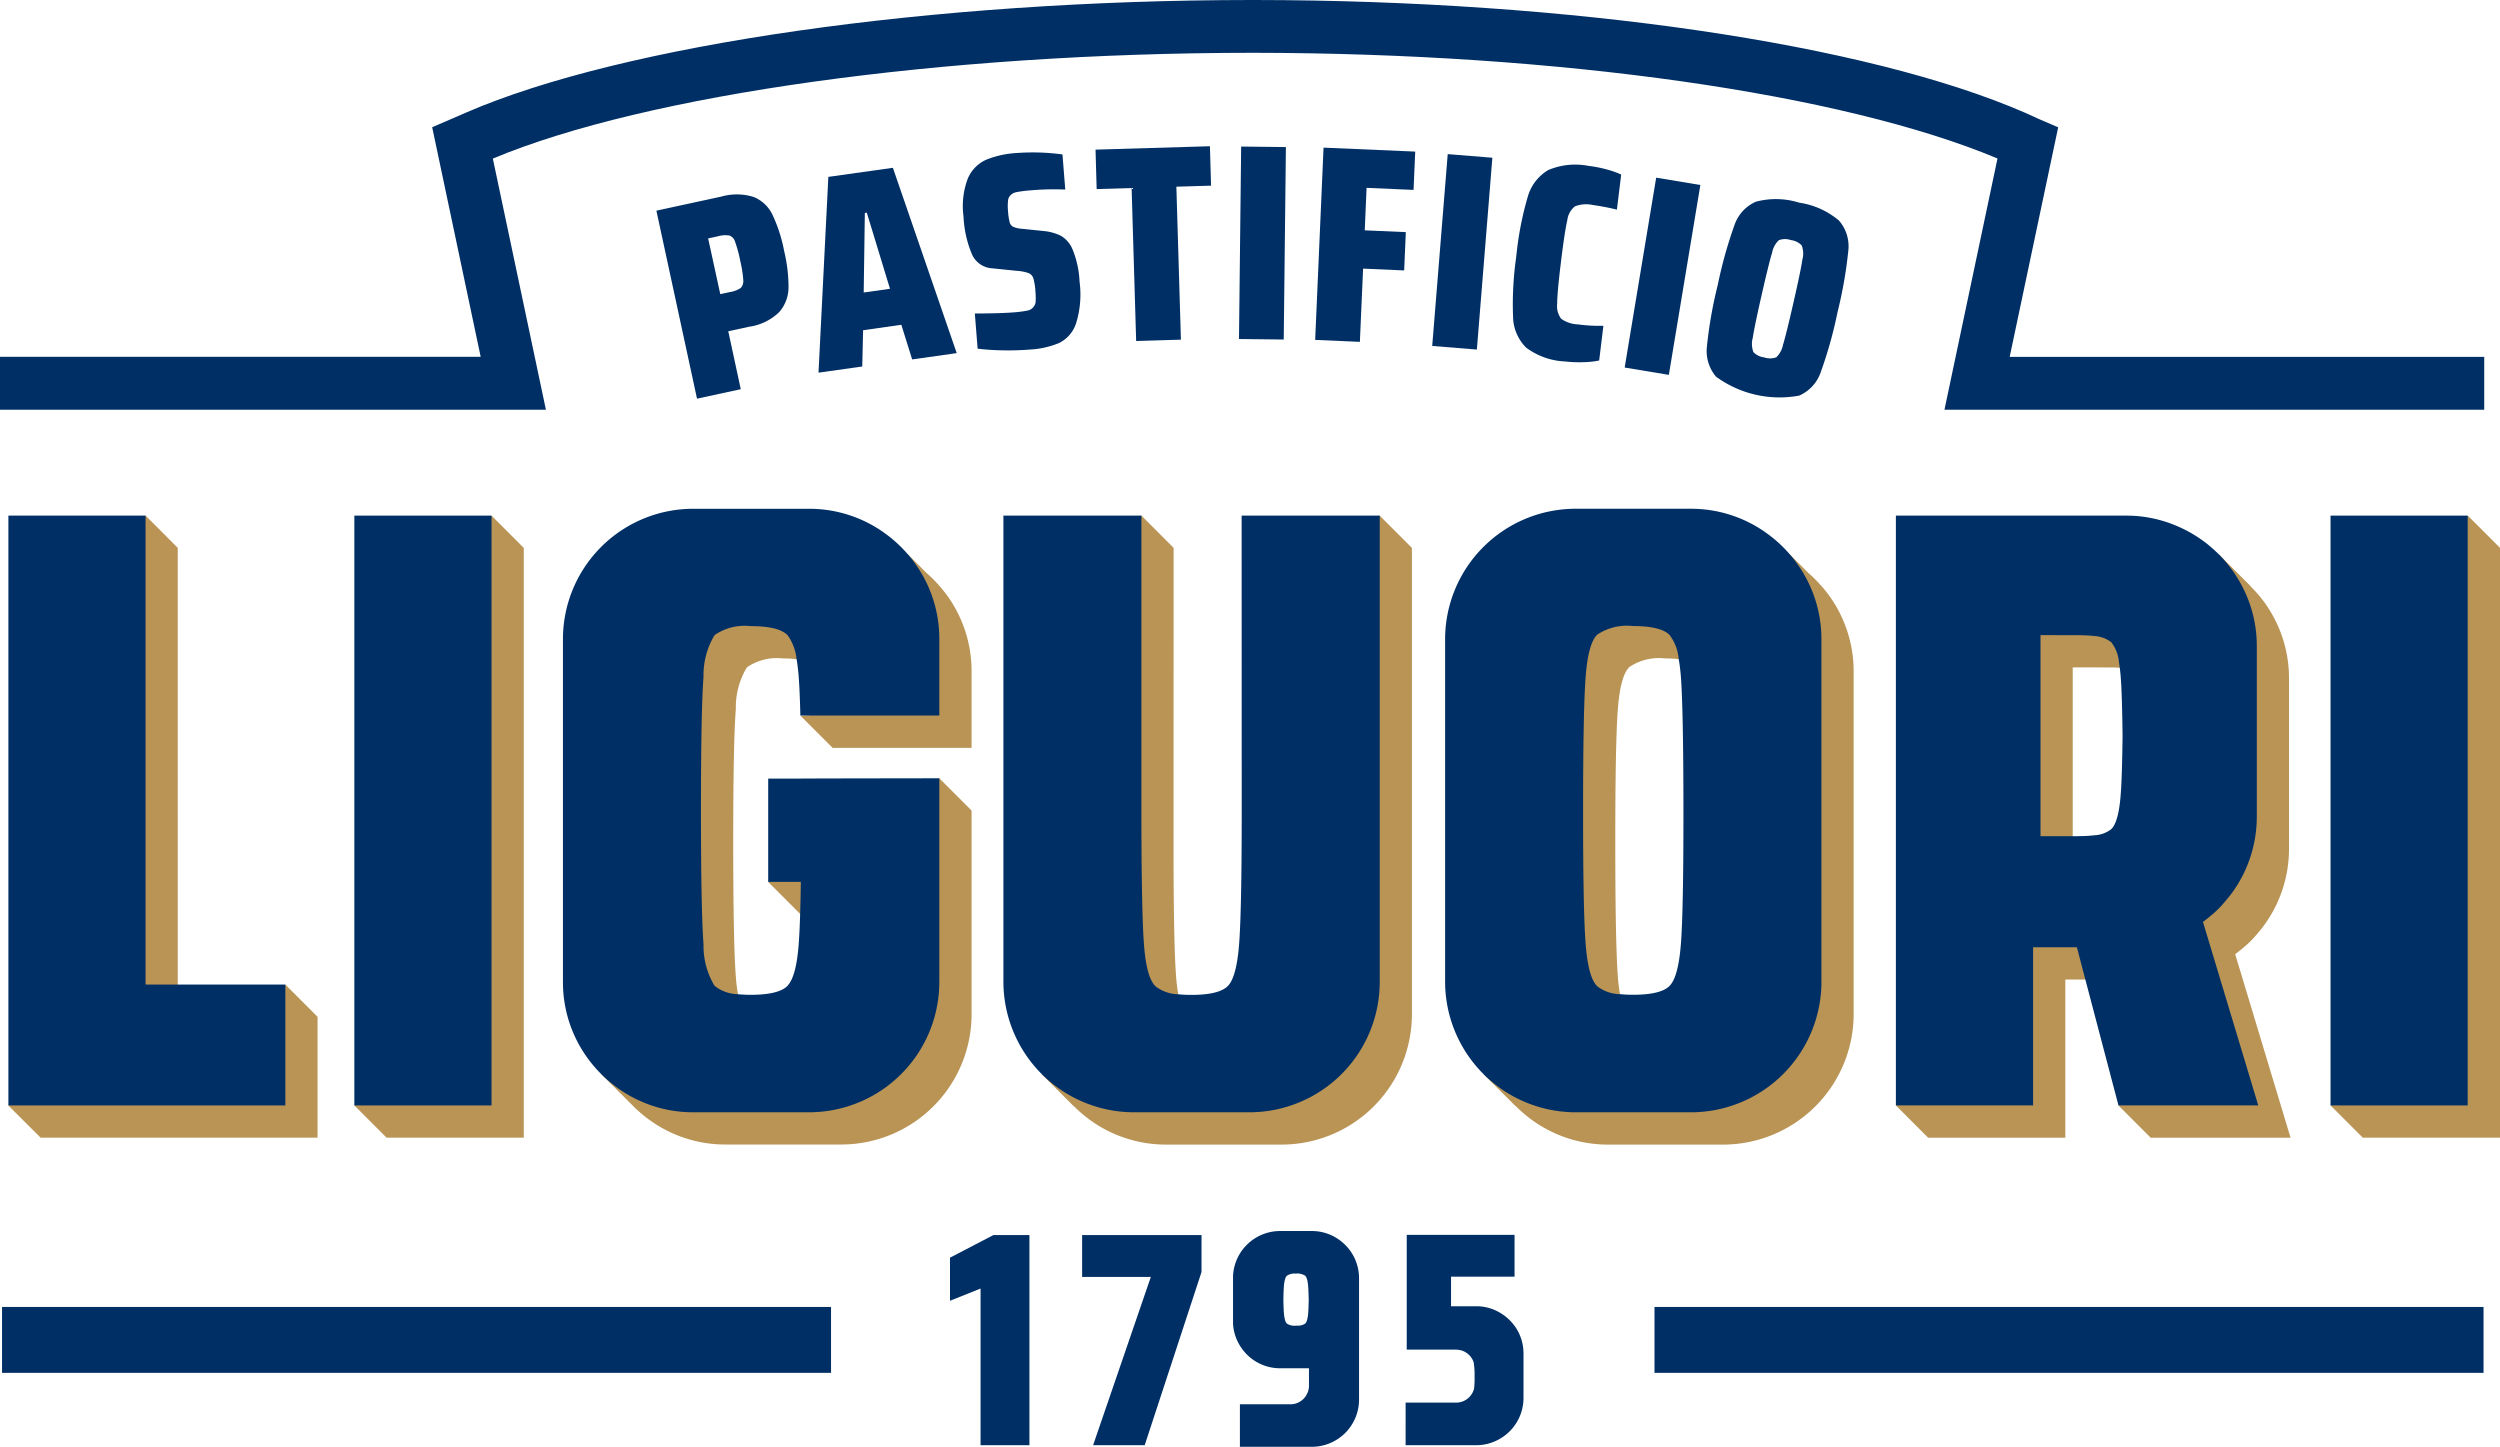
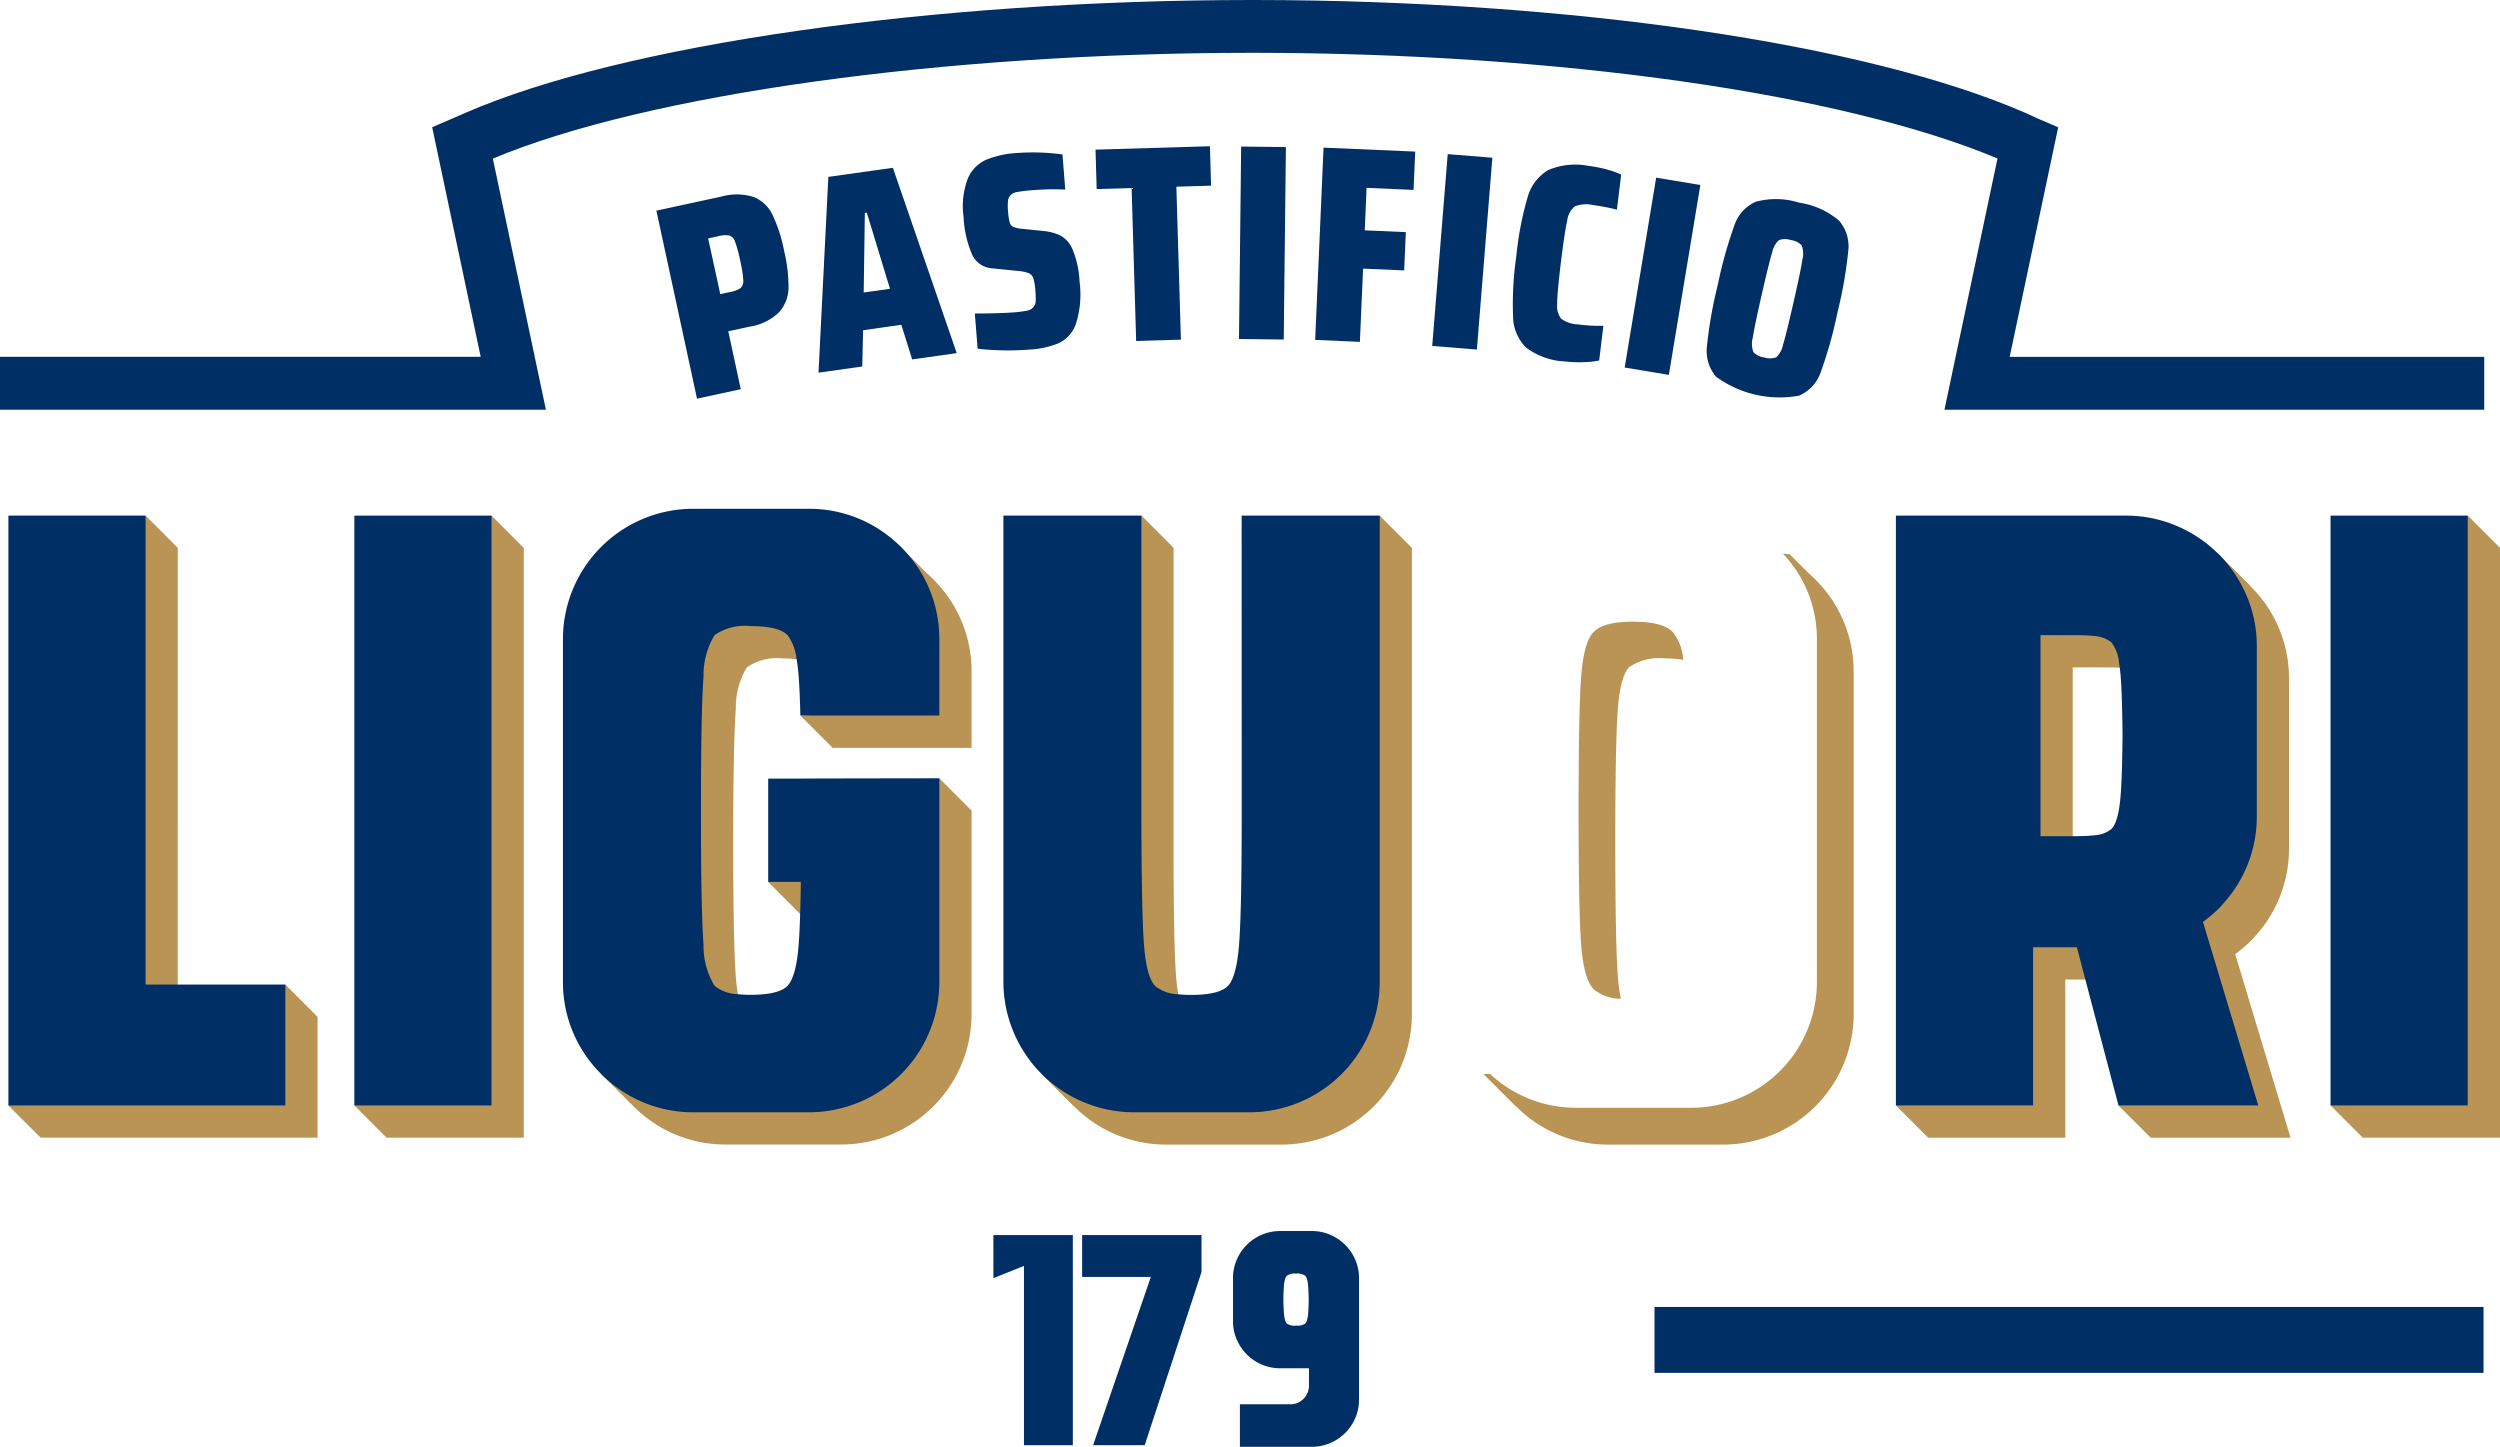
<svg xmlns="http://www.w3.org/2000/svg" width="219.998" height="127.316" viewBox="0 0 219.998 127.316">
  <defs>
    <clipPath id="clip-path">
      <rect id="Rettangolo_13" data-name="Rettangolo 13" width="219.998" height="127.316" fill="none" />
    </clipPath>
  </defs>
  <g id="Raggruppa_1508" data-name="Raggruppa 1508" clip-path="url(#clip-path)">
    <path id="Tracciato_18233" data-name="Tracciato 18233" d="M12.4,45.152v41.27h2.822l.41-.4V47.594L12.8,44.755Zm204.347,0V96.269H205.471l-.394.392,2.838,2.839h12.073V47.595l-2.839-2.84Zm-96.644,0h.9V85.83a11.054,11.054,0,0,1-11.04,11.04H99.719A11.023,11.023,0,0,1,92.244,93.9H91.65l2.832,2.837v-.024a11.37,11.37,0,0,0,8.073,3.394H112.8a11.47,11.47,0,0,0,11.436-11.435V47.595l-2.839-2.84Zm-20.968,0h.9l-.005,25.557c0,5.863.076,9.833.225,11.8.165,2.119.527,3.374,1.143,3.956a3.693,3.693,0,0,0,2.219.8c.042,0,.089,0,.135.009a15.08,15.08,0,0,1-.267-1.962q-.227-2.941-.224-11.769c0-.918.005-25.951.005-25.951l-2.836-2.84Zm-56.291,0V96.269H31.568l-.394.392L34.011,99.5H46.082v-51.9l-2.839-2.84Zm153.307,4.706c.154.213.295.433.428.655a10.97,10.97,0,0,1,1.608,5.7V71.262a10.956,10.956,0,0,1-2.036,6.359c-.2.289-.428.567-.658.834a8.369,8.369,0,0,1-1.095,1.107l-.192.158c-.189.158-.374.312-.57.454l-.224.167.053.285,4.716,15.637H186.712l-.3.4,2.839,2.839h12.306L196.685,83.35a.157.157,0,0,1,.026-.018c.2-.15.4-.307.588-.467.035-.031.075-.06.11-.094a.946.946,0,0,0,.081-.067,8.287,8.287,0,0,0,1.14-1.154,10.438,10.438,0,0,0,.683-.862,11.387,11.387,0,0,0,2.107-6.588V59.054a11.337,11.337,0,0,0-1.664-5.911c-.142-.23-.285-.456-.443-.676a11.474,11.474,0,0,0-1.295-1.5l.047.019-2.835-2.837-.661-.07a11.119,11.119,0,0,1,1.585,1.775m-38.313-.6a10.943,10.943,0,0,1,2.035,6.356V85.805a11.075,11.075,0,0,1-11.063,11.064h-10.2a11.054,11.054,0,0,1-7.49-2.972h-.593l2.838,2.837v-.026a11.377,11.377,0,0,0,8.081,3.4h10.2A11.5,11.5,0,0,0,163.11,88.642V58.449A11.374,11.374,0,0,0,161,51.862c-.218-.305-.45-.6-.7-.879l.014.006-.088-.084a10.99,10.99,0,0,0-1.1-1.1l-1.649-1.649-.6-.061a10.676,10.676,0,0,1,.958,1.162m-77.6.019a10.93,10.93,0,0,1,2.007,6.315v6.373H72.99a8.314,8.314,0,0,1-2.567.392l2.838,2.838H85.488V58.426a11.347,11.347,0,0,0-2.081-6.542c-.22-.313-.462-.611-.711-.9l.013.006-.088-.089a11.43,11.43,0,0,0-1.115-1.112l-1.633-1.635-.6-.061a11.058,11.058,0,0,1,.972,1.181m60.025,5.686c-.606.577-.979,1.867-1.14,3.952-.15,1.963-.227,5.93-.227,11.8s.077,9.836.227,11.8c.161,2.085.534,3.376,1.14,3.955a3.716,3.716,0,0,0,2.219.8c.042,0,.093,0,.136.007a14.951,14.951,0,0,1-.265-1.957q-.225-2.945-.226-11.772t.226-11.769q.225-2.941,1.02-3.7a4.678,4.678,0,0,1,3.13-.752,9.479,9.479,0,0,1,1.61.126c-.007-.053-.014-.107-.023-.157a4.271,4.271,0,0,0-.945-2.337c-.61-.582-1.75-.865-3.478-.865-1.68,0-2.793.283-3.4.865m-77.623,0-.091.1c-.568.664-.9,1.913-1.048,3.85-.152,1.958-.228,5.926-.228,11.8s.076,9.843.228,11.8c.148,1.939.481,3.187,1.021,3.816a1.265,1.265,0,0,0,.11.131,3.694,3.694,0,0,0,2.228.813c.041,0,.09.007.137.009a14.606,14.606,0,0,1-.266-1.959q-.228-2.944-.229-11.771t.229-11.77a6.83,6.83,0,0,1,.927-3.587,1.163,1.163,0,0,1,.091-.108,4.666,4.666,0,0,1,3.129-.754,9.667,9.667,0,0,1,1.61.124c-.009-.051-.014-.105-.022-.156a4.657,4.657,0,0,0-.832-2.211.74.74,0,0,0-.12-.13c-.6-.577-1.739-.86-3.471-.86-1.679,0-2.795.283-3.4.865m116.5,18.4h3.234V58.113l3.434.006c.411.005.769.028,1.106.055a.6.6,0,0,1-.007-.073c-.026-.183-.05-.365-.081-.534a3.517,3.517,0,0,0-.8-1.96,3.009,3.009,0,0,0-1.684-.645c-.41-.044-.86-.067-1.371-.075l-3.835-.007Zm-96.9-5.1V85.83a11.052,11.052,0,0,1-11.04,11.04H60.967a10.954,10.954,0,0,1-6.317-2.006,11.265,11.265,0,0,1-1.176-.966h-.583l2.829,2.827.005.006,0,0a11.626,11.626,0,0,0,1.531,1.288A11.35,11.35,0,0,0,63.8,100.1H74.051A11.471,11.471,0,0,0,85.488,88.668V70.709l-2.84-2.838ZM67.986,76.591l-.4.4,2.839,2.84h.37v-.014c.024-.822.046-1.755.061-2.816l.006-.4Zm110.52,5.757V96.264H167.225l-.393.4,2.835,2.839h12.07V85.581H183.9l-.852-3.233ZM24.7,86.423v9.844H1.124l-.4.4L3.566,99.5H27.934V88.863L25.1,86.024Z" transform="translate(0.01 0.616)" fill="#b99455" fill-rule="evenodd" />
    <path id="Tracciato_18234" data-name="Tracciato 18234" d="M56.977,18.306l5.7-1.235a4.987,4.987,0,0,1,2.869.033,3.154,3.154,0,0,1,1.645,1.557,13.232,13.232,0,0,1,1.03,3.2,13.65,13.65,0,0,1,.385,3.216,3.314,3.314,0,0,1-.819,2.153,4.735,4.735,0,0,1-2.632,1.287l-1.852.4,1.1,5.1-3.85.834Zm6.487,7.16a2.345,2.345,0,0,0,.933-.354.9.9,0,0,0,.227-.7,10.7,10.7,0,0,0-.271-1.707,11.5,11.5,0,0,0-.45-1.663.811.811,0,0,0-.5-.547,2.277,2.277,0,0,0-.982.059l-.889.195L62.6,25.652Z" transform="translate(0.784 0.232)" fill="#002f66" />
    <path id="Tracciato_18235" data-name="Tracciato 18235" d="M79.292,31.429l-.954-3.049-3.364.48L74.9,32.051l-3.85.543.866-17.229,5.679-.8,5.618,16.309ZM75.3,18.516l-.173.023-.1,7,2.313-.327Z" transform="translate(0.978 0.2)" fill="#002f66" />
    <path id="Tracciato_18236" data-name="Tracciato 18236" d="M87.043,30.646A19.536,19.536,0,0,1,84.88,30.5l-.245-3.094q2.248-.006,3.426-.1a9.743,9.743,0,0,0,1.2-.157.835.835,0,0,0,.541-.332.8.8,0,0,0,.186-.481,6.675,6.675,0,0,0-.02-.863,5.348,5.348,0,0,0-.179-1.149.752.752,0,0,0-.419-.472,3.877,3.877,0,0,0-1.03-.2l-2.166-.221a2.076,2.076,0,0,1-1.8-1.254,9.657,9.657,0,0,1-.735-3.31,6.831,6.831,0,0,1,.378-3.338,3.162,3.162,0,0,1,1.6-1.647,8.407,8.407,0,0,1,2.719-.6,19.42,19.42,0,0,1,4.01.126l.246,3.091a23.489,23.489,0,0,0-3.009.066,11.705,11.705,0,0,0-1.224.15,1.038,1.038,0,0,0-.569.268.751.751,0,0,0-.233.488,4.421,4.421,0,0,0,0,.938,5.106,5.106,0,0,0,.138.952.626.626,0,0,0,.3.408,2.126,2.126,0,0,0,.719.176l2.039.208a4.4,4.4,0,0,1,1.456.416,2.461,2.461,0,0,1,1.022,1.189,8.418,8.418,0,0,1,.619,2.842,8.518,8.518,0,0,1-.314,3.693A2.949,2.949,0,0,1,92.055,30a7.853,7.853,0,0,1-2.623.582c-.77.06-1.567.083-2.389.065" transform="translate(1.15 0.182)" fill="#002f66" />
    <path id="Tracciato_18237" data-name="Tracciato 18237" d="M98.672,29.834l-.4-13.463-3.075.092-.1-3.47,10.067-.3.1,3.47-3.053.09.4,13.461Z" transform="translate(1.309 0.175)" fill="#002f66" />
    <rect id="Rettangolo_6" data-name="Rettangolo 6" width="16.937" height="3.938" transform="translate(109.03 29.833) rotate(-89.355)" fill="#002f66" />
    <path id="Tracciato_18238" data-name="Tracciato 18238" d="M114.163,29.734l.737-16.919,8.067.349-.147,3.372-4.133-.181-.162,3.738,3.615.158-.145,3.37-3.615-.158-.283,6.444Z" transform="translate(1.571 0.176)" fill="#002f66" />
    <rect id="Rettangolo_7" data-name="Rettangolo 7" width="16.936" height="3.942" transform="translate(126.034 30.444) rotate(-85.382)" fill="#002f66" />
    <path id="Tracciato_18239" data-name="Tracciato 18239" d="M137.495,31.678a11.624,11.624,0,0,1-1.6-.068A6.173,6.173,0,0,1,132.5,30.4a3.915,3.915,0,0,1-1.159-2.721,29.45,29.45,0,0,1,.285-5.32,28.39,28.39,0,0,1,1-5.211,4.009,4.009,0,0,1,1.8-2.375,6.084,6.084,0,0,1,3.545-.374,10.861,10.861,0,0,1,1.636.322,7.422,7.422,0,0,1,1.249.446l-.376,3.084a20.742,20.742,0,0,0-2.131-.41,2.72,2.72,0,0,0-1.565.122,1.827,1.827,0,0,0-.667,1.206q-.227.955-.559,3.666t-.334,3.692a1.846,1.846,0,0,0,.358,1.334,2.727,2.727,0,0,0,1.491.49,13.665,13.665,0,0,0,2.217.121l-.371,3.054a7.19,7.19,0,0,1-1.431.148" transform="translate(1.807 0.197)" fill="#002f66" />
    <rect id="Rettangolo_8" data-name="Rettangolo 8" width="16.937" height="3.94" transform="translate(142.97 32.343) rotate(-80.578)" fill="#002f66" />
    <path id="Tracciato_18240" data-name="Tracciato 18240" d="M148.976,32.915a3.483,3.483,0,0,1-.808-2.659,38.136,38.136,0,0,1,.95-5.4,38.791,38.791,0,0,1,1.478-5.294,3.454,3.454,0,0,1,1.881-2.049,6.856,6.856,0,0,1,3.817.085,6.966,6.966,0,0,1,3.494,1.574,3.442,3.442,0,0,1,.822,2.662,38.93,38.93,0,0,1-.951,5.413,38.117,38.117,0,0,1-1.48,5.283,3.483,3.483,0,0,1-1.889,2.045,9.463,9.463,0,0,1-7.314-1.663m5.3-1.712a2.057,2.057,0,0,0,.59-1.1q.284-.922.923-3.731c.426-1.868.687-3.124.779-3.76a2.026,2.026,0,0,0-.058-1.251,1.6,1.6,0,0,0-.963-.47,1.513,1.513,0,0,0-1.052.015,2.037,2.037,0,0,0-.592,1.1q-.283.925-.923,3.73c-.425,1.874-.683,3.124-.779,3.762a2.05,2.05,0,0,0,.058,1.25,1.53,1.53,0,0,0,.94.465,1.592,1.592,0,0,0,1.078-.008" transform="translate(2.039 0.238)" fill="#002f66" />
-     <path id="Tracciato_18241" data-name="Tracciato 18241" d="M86.283,107.21l-3.819,1.99v3.791l2.69-1.077V125.7h4.3V107.21Z" transform="translate(1.135 1.475)" fill="#002f66" />
+     <path id="Tracciato_18241" data-name="Tracciato 18241" d="M86.283,107.21v3.791l2.69-1.077V125.7h4.3V107.21Z" transform="translate(1.135 1.475)" fill="#002f66" />
    <path id="Tracciato_18242" data-name="Tracciato 18242" d="M93.933,107.21v3.683h6.046L94.9,125.7h4.54l5-15.241V107.21Z" transform="translate(1.293 1.475)" fill="#002f66" />
    <path id="Tracciato_18243" data-name="Tracciato 18243" d="M116.7,107.891a4.113,4.113,0,0,0-2.723-1.033h-2.812a4.154,4.154,0,0,0-4.132,3.924v4.231a4.114,4.114,0,0,0,.83,2.258c.035.048.069.1.109.144a4.125,4.125,0,0,0,3.192,1.521h2.551v1.546a1.551,1.551,0,0,1-.155.676,1.619,1.619,0,0,1-.531.646,1.6,1.6,0,0,1-.936.3h-4.455v3.743h4.723v0h1.616a4.159,4.159,0,0,0,4.145-4.142V111a4.129,4.129,0,0,0-1.422-3.111M111.768,115a.63.63,0,0,1-.139-.249,1.976,1.976,0,0,1-.073-.294c-.02-.117-.035-.251-.049-.4-.018-.245-.033-.615-.042-1.1,0-.018,0-.037,0-.058s0-.052,0-.078c.008-.472.023-.833.042-1.074a2.826,2.826,0,0,1,.12-.7.609.609,0,0,1,.141-.249,1.2,1.2,0,0,1,.8-.194,1.243,1.243,0,0,1,.82.194.6.6,0,0,1,.135.249,1.469,1.469,0,0,1,.075.294c.015.087.027.189.04.3,0,.034.007.068.009.105.019.253.033.641.046,1.158,0,.112-.005.216-.009.317-.007.358-.019.636-.036.835a2.981,2.981,0,0,1-.12.694.642.642,0,0,1-.139.249,1.075,1.075,0,0,1-.67.184c-.046,0-.085.005-.129.005l-.041,0a1.184,1.184,0,0,1-.779-.188" transform="translate(1.473 1.471)" fill="#002f66" />
-     <path id="Tracciato_18244" data-name="Tracciato 18244" d="M131.623,115.235a4.164,4.164,0,0,0-.942-.954c-.06-.045-.12-.085-.184-.125a4.086,4.086,0,0,0-2.257-.683h-2.228v-2.6H131.6v-3.683h-9.488v10.1h4.34c.11.008.21.018.306.032A1.625,1.625,0,0,1,128,118.4v0a6.512,6.512,0,0,1,.084.928v.707c-.008.263-.024.5-.048.693a1.631,1.631,0,0,1-.636.927,1.609,1.609,0,0,1-.934.3h-4.452V125.7h6.231a4.1,4.1,0,0,0,2.074-.567,4.149,4.149,0,0,0,2.069-3.581v-3.939a4.122,4.122,0,0,0-.761-2.381" transform="translate(1.679 1.475)" fill="#002f66" />
    <path id="Tracciato_18245" data-name="Tracciato 18245" d="M0,36.056V31.4H42.3L38.031,11.195l2.208-.95c.307-.134.643-.285.76-.332C54.82,3.91,81.985.011,110.166,0h.194c27.819.024,53.809,3.823,67.829,9.914.071.03.442.2.771.347.175.082.341.156.409.19l1.749.753-4.268,20.2h41.76v4.652h-47.5l4.668-22.109c-13.665-5.727-38.6-9.273-65.424-9.3h-.191c-27.212.012-53.3,3.658-66.794,9.309L48.04,36.056Z" fill="#002f66" />
-     <rect id="Rettangolo_9" data-name="Rettangolo 9" width="72.951" height="5.799" transform="translate(0.18 115.011)" fill="#002f66" />
    <rect id="Rettangolo_10" data-name="Rettangolo 10" width="72.954" height="5.799" transform="translate(145.595 115.011)" fill="#002f66" />
    <path id="Tracciato_18246" data-name="Tracciato 18246" d="M12.8,86.024V44.756H.729V96.661H25.1V86.024Z" transform="translate(0.01 0.616)" fill="#002f66" />
    <rect id="Rettangolo_11" data-name="Rettangolo 11" width="12.07" height="51.904" transform="translate(31.183 45.374)" fill="#002f66" />
    <path id="Tracciato_18247" data-name="Tracciato 18247" d="M81.986,85.838V67.88s-12.151.015-12.151.027H66.928v9.087H69.8c-.015,1.06-.034,1.993-.06,2.81v.005c-.034,1.112-.077,2.011-.129,2.677-.141,1.85-.453,3.044-.934,3.594a.956.956,0,0,1-.085.1q-.792.754-3.206.755c-.419,0-.8-.023-1.144-.056a3.409,3.409,0,0,1-1.988-.7c-.031-.031-.061-.072-.091-.108a6.823,6.823,0,0,1-.926-3.587q-.225-2.944-.226-11.77t.226-11.77a6.847,6.847,0,0,1,.926-3.588c.03-.034.06-.079.091-.108a4.682,4.682,0,0,1,3.132-.756q2.413,0,3.206.756a1.069,1.069,0,0,1,.085.1,4.33,4.33,0,0,1,.743,2.017c.081.461.146.982.191,1.577q.094,1.21.147,3.416H81.986V55.6a11.346,11.346,0,0,0-2.079-6.544,11.635,11.635,0,0,0-2.626-2.674,11.335,11.335,0,0,0-6.729-2.218H60.3A11.471,11.471,0,0,0,48.866,55.6V85.838a11.352,11.352,0,0,0,2.063,6.523,11.734,11.734,0,0,0,2.832,2.834A11.354,11.354,0,0,0,60.3,97.272H70.551A11.468,11.468,0,0,0,81.986,85.838" transform="translate(0.673 0.608)" fill="#002f66" />
    <path id="Tracciato_18248" data-name="Tracciato 18248" d="M120.215,85.83V44.755H108.064s.007,25.047.007,25.954q0,8.829-.23,11.77t-1.017,3.7q-.794.757-3.208.755a10.9,10.9,0,0,1-1.143-.056,3.369,3.369,0,0,1-1.985-.7q-.8-.751-1.02-3.7t-.225-11.77c0-.916,0-25.954,0-25.954H87.1V85.83A11.5,11.5,0,0,0,98.531,97.264h10.248A11.469,11.469,0,0,0,120.215,85.83" transform="translate(1.199 0.616)" fill="#002f66" />
-     <path id="Tracciato_18249" data-name="Tracciato 18249" d="M158.557,85.813V55.619a11.359,11.359,0,0,0-2.109-6.585,11.587,11.587,0,0,0-2.6-2.641,11.361,11.361,0,0,0-6.75-2.231H136.9a11.492,11.492,0,0,0-11.458,11.458V85.813A11.507,11.507,0,0,0,136.9,97.273h10.2a11.493,11.493,0,0,0,11.46-11.46m-17.741,1.068a3.4,3.4,0,0,1-1.988-.7q-.789-.753-1.02-3.7t-.226-11.771q0-8.823.226-11.77t1.02-3.7a4.676,4.676,0,0,1,3.132-.756q2.413,0,3.206.756a3.977,3.977,0,0,1,.826,2.122c.082.458.147.978.195,1.573q.22,2.944.225,11.77t-.225,11.771q-.231,2.942-1.021,3.7t-3.206.754a10.852,10.852,0,0,1-1.144-.056" transform="translate(1.726 0.608)" fill="#002f66" />
    <path id="Tracciato_18250" data-name="Tracciato 18250" d="M176.646,96.66V82.744H180.5l.747,2.849,2.912,11.067H196.46l-4.865-16.147.025-.019c.2-.149.394-.305.586-.465.038-.032.079-.061.112-.091s.056-.049.084-.071a8.457,8.457,0,0,0,1.139-1.155c.239-.276.472-.563.683-.859a11.372,11.372,0,0,0,2.108-6.59V56.218a11.326,11.326,0,0,0-1.667-5.911c-.139-.228-.285-.456-.441-.677a11.542,11.542,0,0,0-1.831-2.019c-.249-.218-.5-.43-.773-.623a11.642,11.642,0,0,0-2.615-1.437,11.231,11.231,0,0,0-4.134-.792h-20.3v51.9Zm3.5-23.691h-2.848V55.276l3.434.006c.5.008.933.029,1.32.072a2.714,2.714,0,0,1,1.468.541,3.274,3.274,0,0,1,.678,1.74c.027.165.053.341.076.519.031.241.059.5.08.775.016.216.031.459.048.727.056,1.055.093,2.552.117,4.474-.023,1.915-.061,3.405-.117,4.459-.016.269-.031.514-.048.728q-.183,2.413-.834,3.035a2.588,2.588,0,0,1-1.4.531,13.454,13.454,0,0,1-1.353.079c-.106,0-.192.008-.305.008Z" transform="translate(2.265 0.616)" fill="#002f66" />
    <rect id="Rettangolo_12" data-name="Rettangolo 12" width="12.069" height="51.904" transform="translate(205.086 45.374)" fill="#002f66" />
  </g>
</svg>